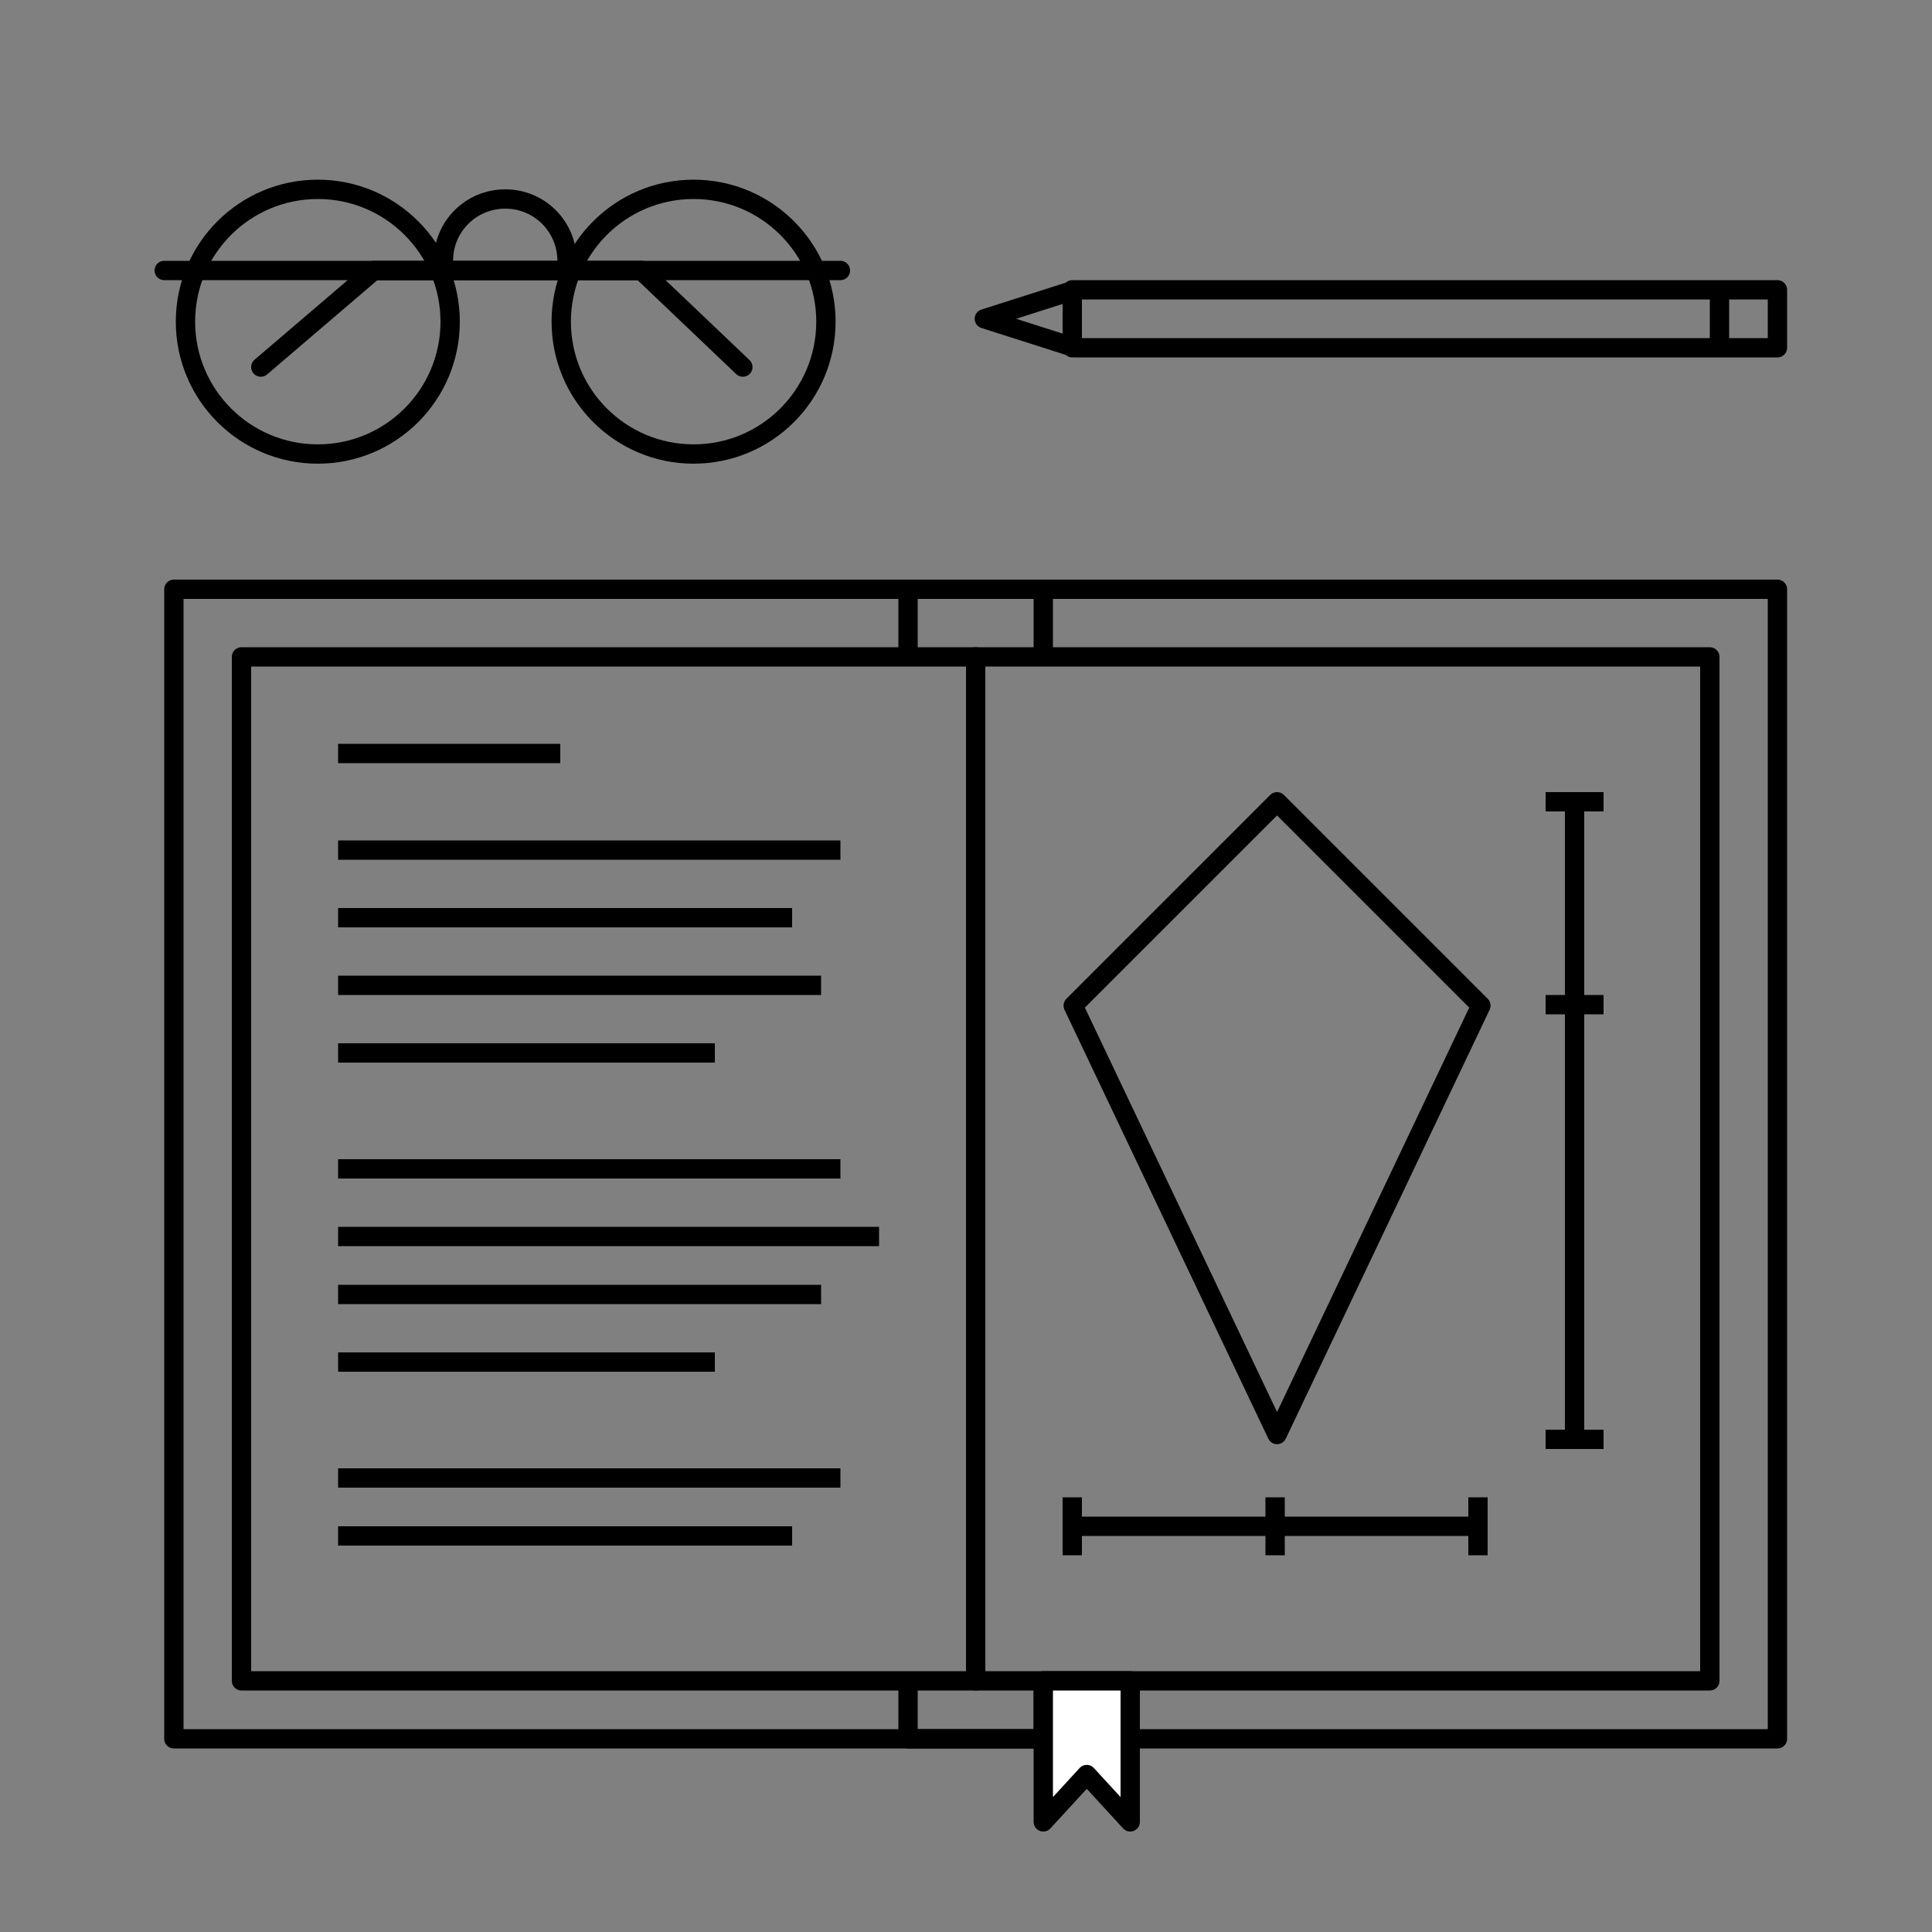
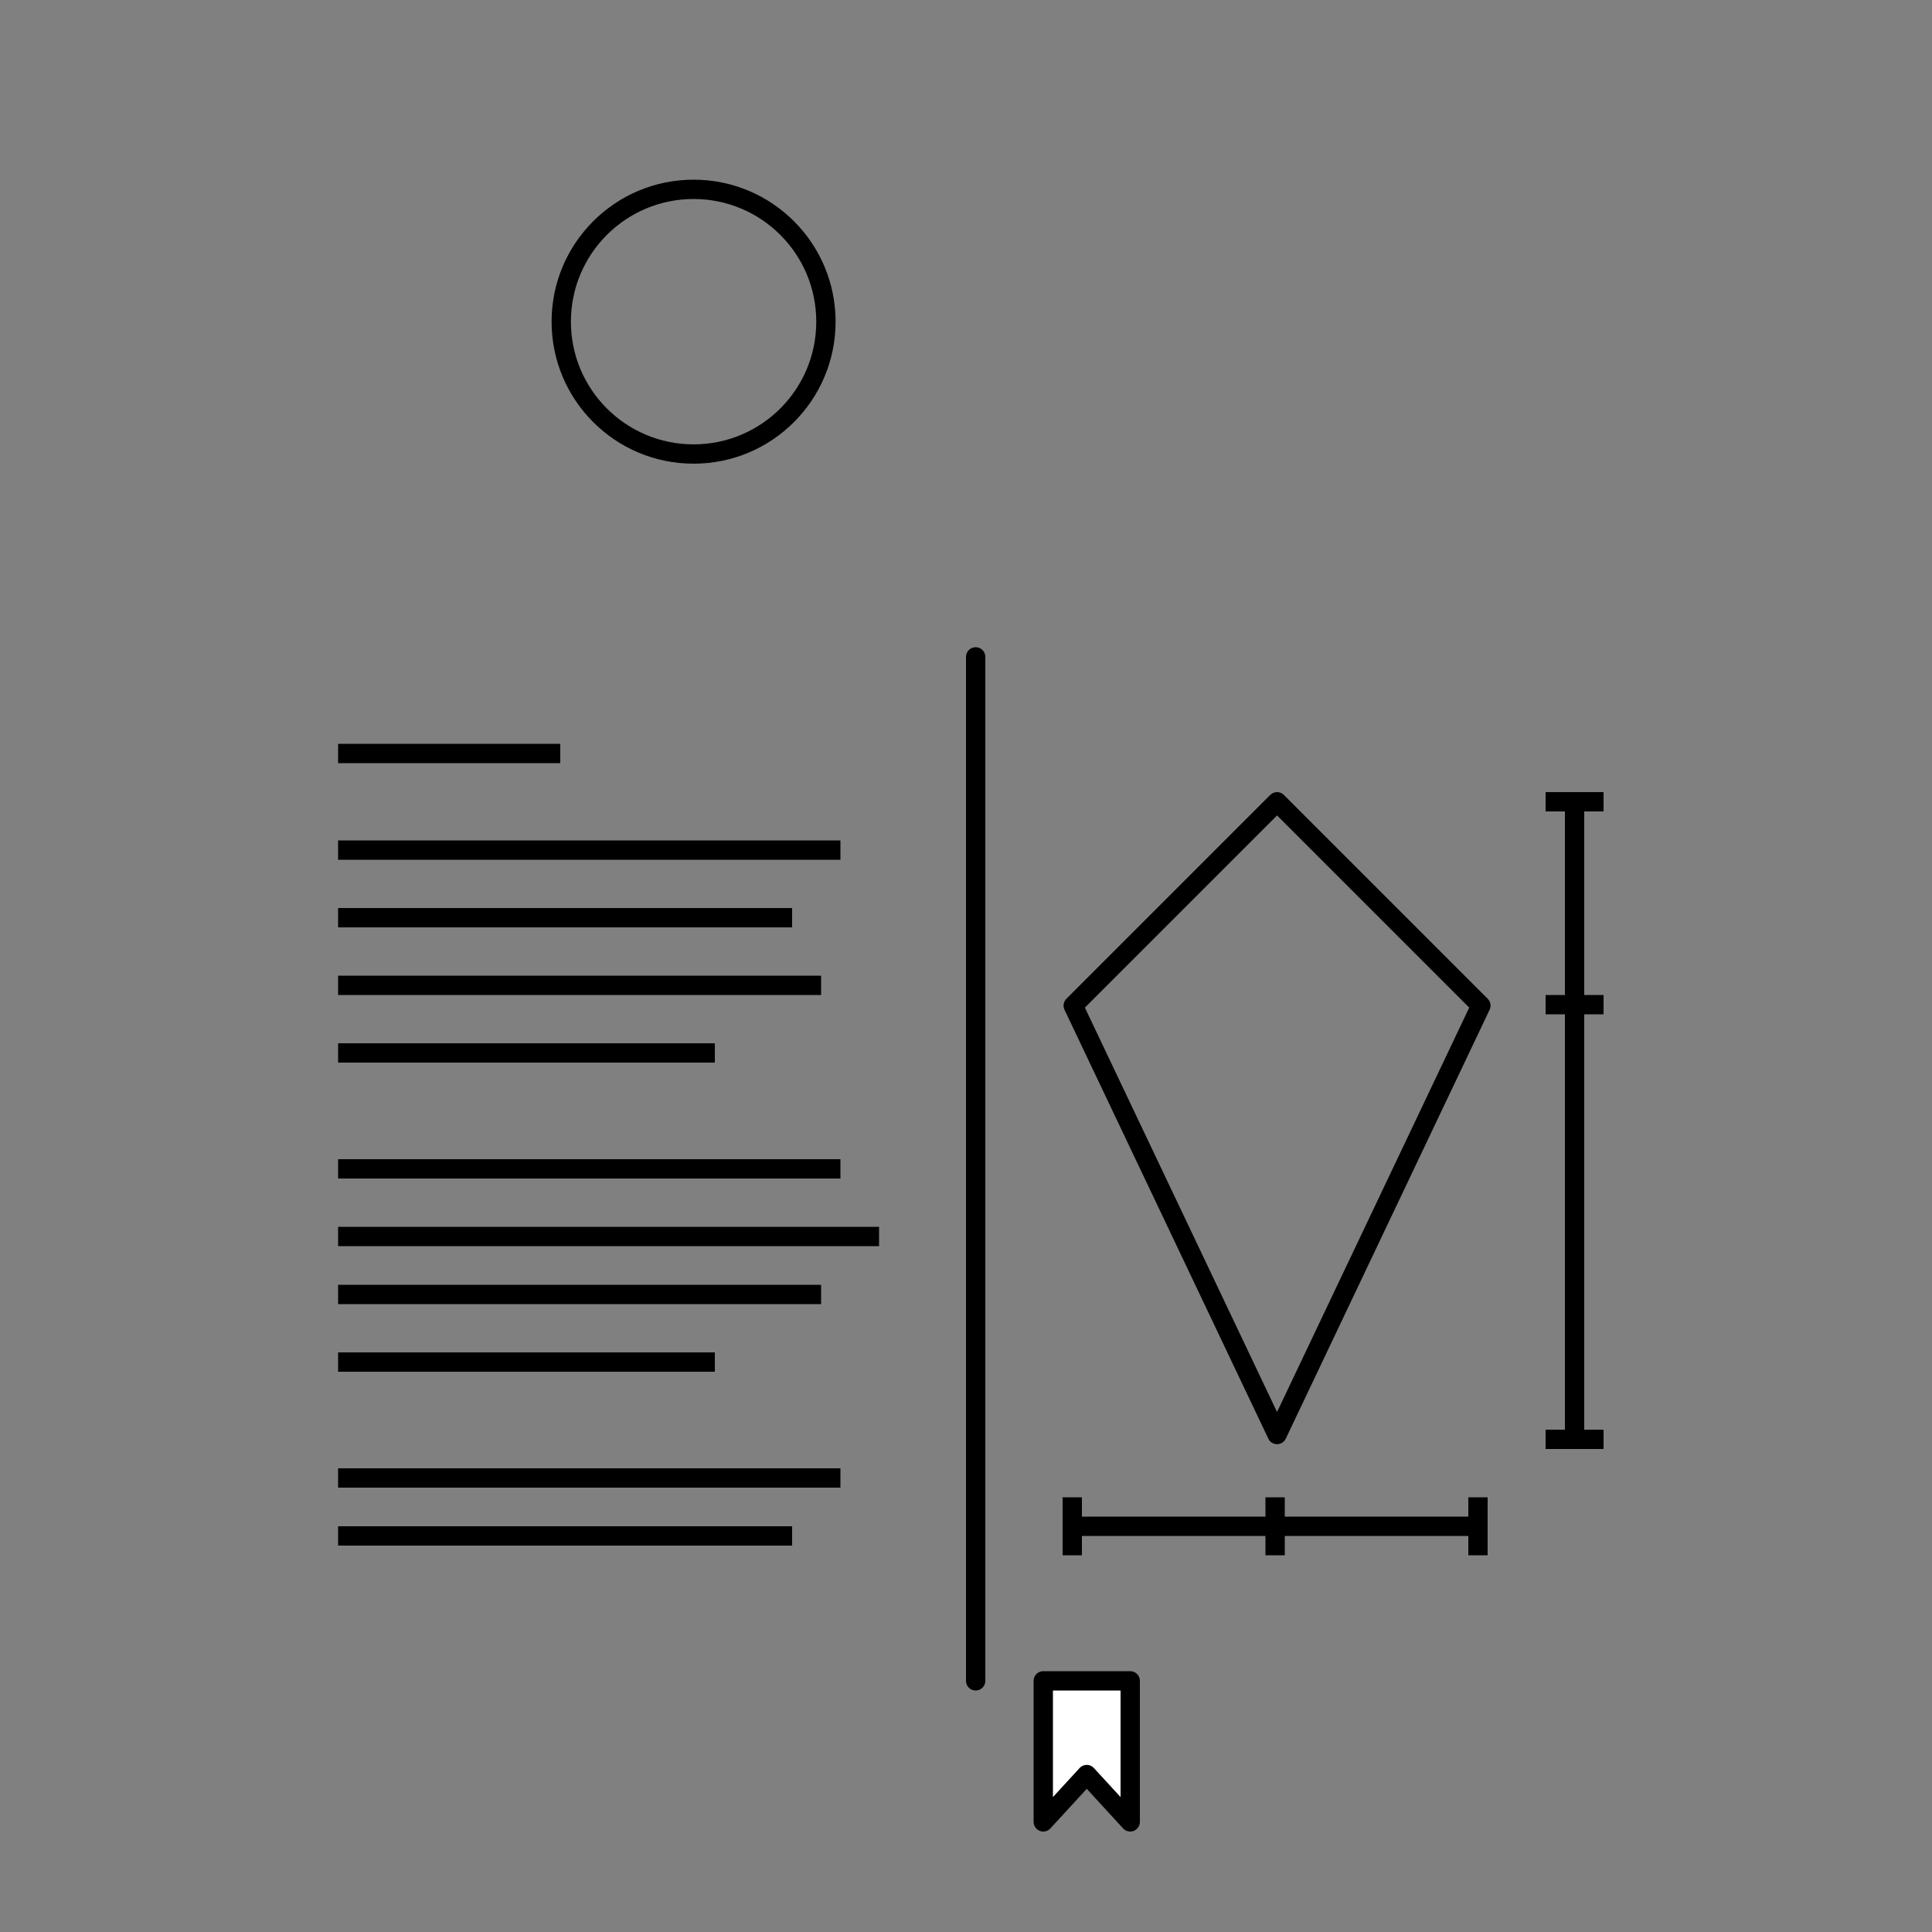
<svg xmlns="http://www.w3.org/2000/svg" id="Capa_1" viewBox="0 0 200 200">
  <rect x="0" y="0" width="200" height="200" fill="#808080" stroke="none" />
  <style>.st0,.st1{stroke-linecap:round}.st0{stroke:#000;stroke-width:2;stroke-linejoin:round;stroke-miterlimit:10;fill:none}.st1{fill:#fff}.st1,.st2{stroke:#000;stroke-width:2;stroke-linejoin:round;stroke-miterlimit:10}.st2,.st3{fill:none}.st4,.st5,.st6,.st7,.st8,.st9{fill:none;stroke:#000;stroke-width:2;stroke-linecap:round}.st4{stroke-miterlimit:10}.st5,.st6,.st7,.st8,.st9{stroke-linejoin:round}.st6{stroke-dasharray:4.061,6.091}.st7{stroke-dasharray:4.289,6.433}.st8{stroke-dasharray:3.704,5.555}.st9{stroke-dasharray:3.955,5.932}.st10{fill:#fff}.st11,.st12{fill:none;stroke-width:2;stroke-miterlimit:10}.st11{opacity:0;stroke:#e6007e}.st12{stroke:#000}</style>
-   <path class="st0" d="M17 28h49.4l10.5 10" />
-   <path class="st0" d="M87 28H38.7L27 38" />
-   <circle class="st0" cx="32.9" cy="33.3" r="13.7" />
  <circle class="st0" cx="71.8" cy="33.3" r="13.7" />
-   <path class="st0" d="M58.7 27c0-3.5-2.8-6.4-6.4-6.4-3.5 0-6.4 2.8-6.4 6.4m65.4 9l-9.4-3 9.4-3H178v6zm66.7-6h6v6h-6zm-67 0v6M18 61h166v119H18z" />
-   <path class="st0" d="M94 61h14v7H94zm0 113h14v6H94zM25 68h152v106H25z" />
  <path class="st1" d="M101 174V68" />
  <path class="st2" d="M35 78h23M35 88h52m-52 7h47m-47 58h52m-52 6h47m-47-57h50m-50 7h39m-39 12h52m-52 7h56m-56 6h50m-50 7h39m79.3-36.9l-21.1 44.4-21.1-44.4L132.2 83zM111 158h42m-42 3v-6m42 6v-6m-21 6v-6m34-6h-6m6-66h-6m6 21h-6m3 45V83" />
  <path class="st1" d="M117 188.6l-4.5-4.9-4.5 4.9V174h9z" />
  <path class="st3" d="M0 0h200v200H0z" />
</svg>